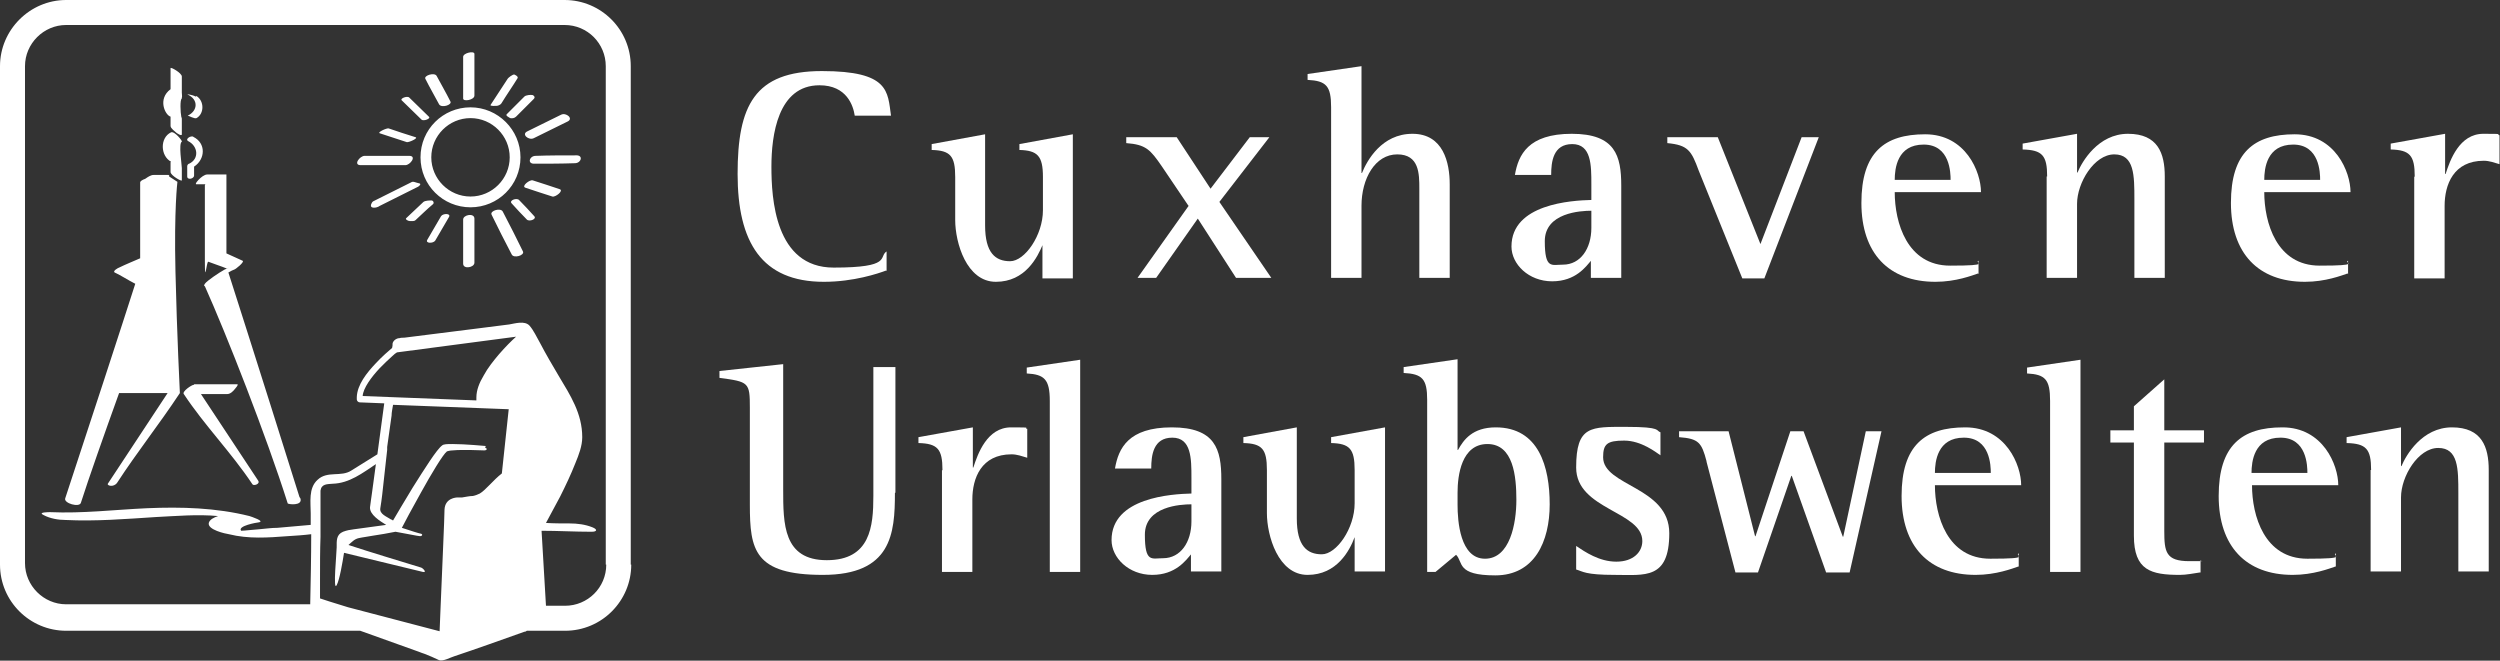
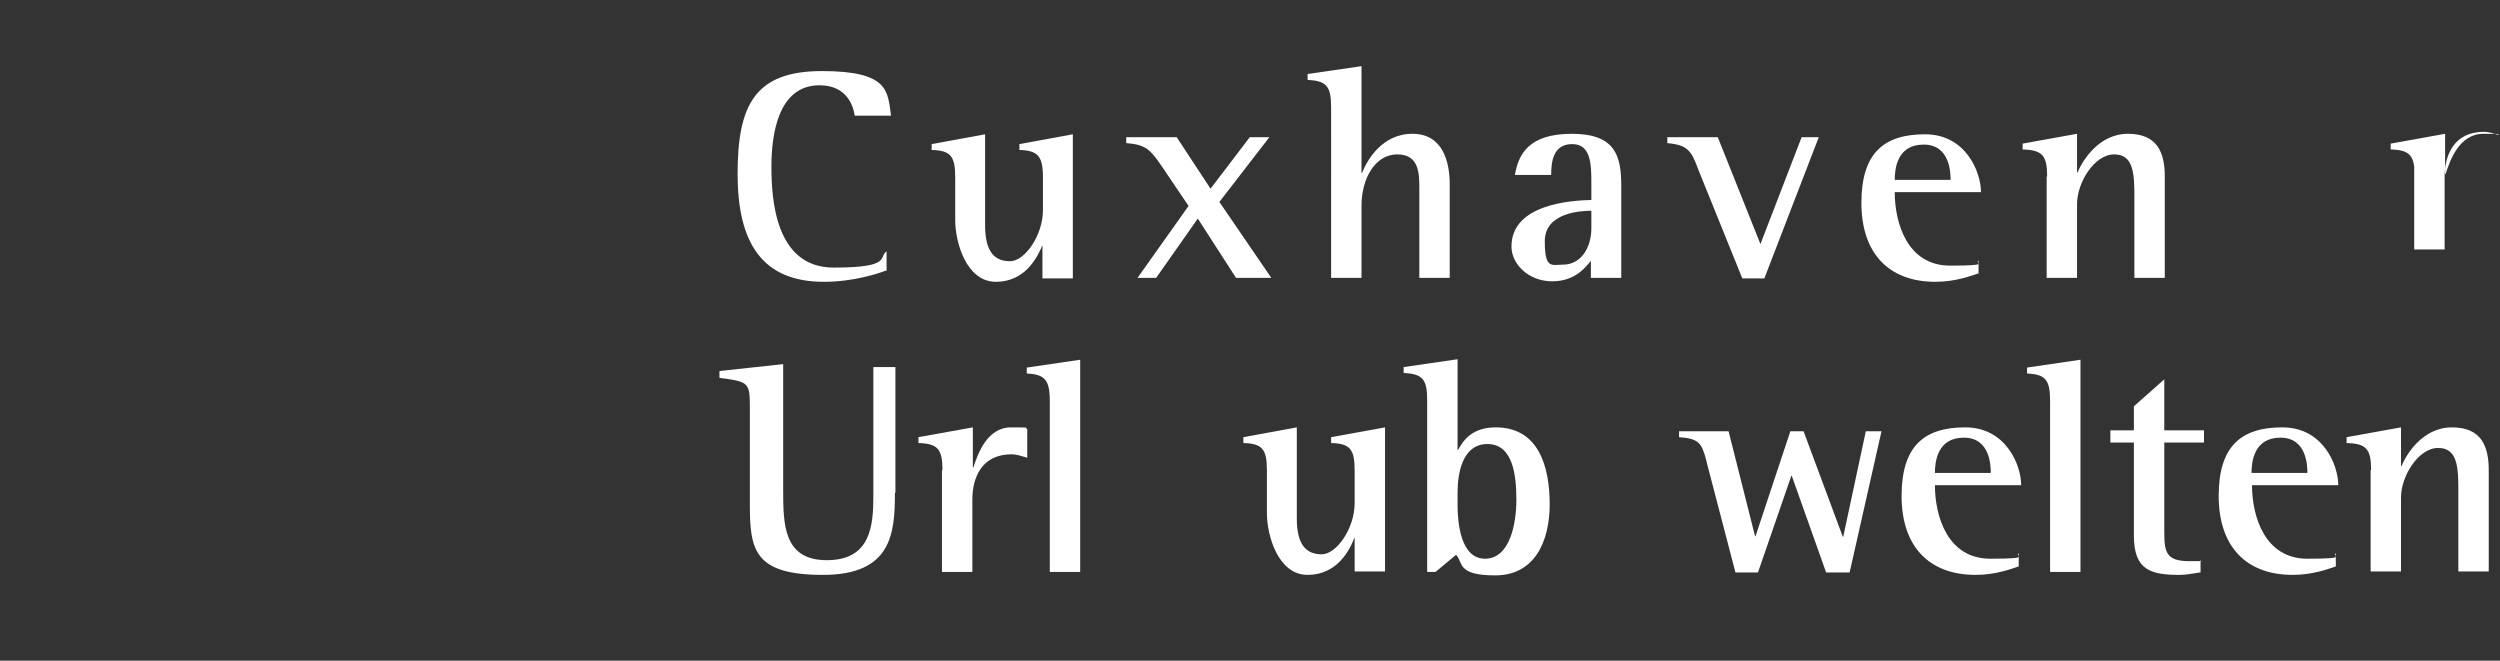
<svg xmlns="http://www.w3.org/2000/svg" id="Ebene_1" data-name="Ebene 1" version="1.1" viewBox="0 0 510.1 134.8">
  <rect x="0" y="0" width="510.1" height="134.8" fill="#333333" stroke="none" />
  <defs>
    <style> .cls-1 { fill: #fff; stroke-width: 0px; } </style>
  </defs>
  <g id="Ebene_1-2" data-name="Ebene 1">
-     <path class="cls-1" d="M34.4,35.7h-3.1c-.5,0-1.1.4-1.4.6,0,0-.1.1-.3.2-.6.2-1,.5-1,.7v15.5c-.9.4-3.1,1.3-4.3,1.9-.1,0-1.4.7-.9,1,1.3.6,2.8,1.6,4.2,2.3-2,6.3-10.3,31.7-14.3,43.8-.3,1,2.9,1.9,3.2.9,1.6-5,4.7-13.8,7.8-22.4h4.3c0,0,0,0,0,0h5.6s0,0,0,0-8.3,12.6-12.2,18.5c-.2.4,1.2.8,1.9-.2,4.1-6.3,8.5-11.8,12.8-18.3,0,0,0,0,0,0h0s-.6-12-.9-24.8c-.3-12.7.4-18.3.4-18.3l-1.7-1.1c0-.1.1-.2,0-.2M34.8,33.1v2c0,.7,2.3,2,2.3,1.7v-2.5c0-.7-.7-5,0-5.4.2-.1-1.5-2.2-2.2-1.9-2.3,1.1-2.2,4.8,0,6M37.1,19.9c.1,0,0-.9,0-1v-3.3c0-.7-2.3-2-2.3-1.7v4.3c-2.7,2-1.1,5.3,0,5.6v1.9c0,.5.9,1.1,1.2,1.4,0,0,1.1.8,1.1.3v-3h0c0-.2,0-.4-.1-.5-.2-1-.3-3.6.1-3.8M39.6,78.5c-.5,0-2.5,1.4-2.1,1.9,4.3,6.5,9.6,11.8,14,18.4.2.4,1.6,0,1.2-.7-3.9-5.9-7.8-11.8-11.7-17.7h5.4c.6,0,1.2-.6,1.5-1,0,0,.9-1,.5-1h-8.8ZM39.9,19.7c-.3-.2-.8-.3-1.2-.4,0,0-.7-.1-.4,0,2.2,1,2.1,3.3,0,4.3.2,0,1.4.7,1.8.5,1.6-.9,1.6-3.5,0-4.5M39.5,27.9c-.6-.3-1.8.5-1.1.9,2,1,2.3,3.6.2,4.6-.2,0-.4.3-.4.5v2.1c0,.8,1.4.5,1.4-.2v-1.8c2.3-1.5,2.5-4.8-.2-6.1M61.1,101.4c-.7-2.3-10-31.8-14.5-45.8.5-.3.9-.5,1.2-.6.2,0,2.2-1.6,1.7-1.8l-3.3-1.5s0,0,0,0c0-5.5,0-16.1,0-16.1,0,0,0,0,0,0,0,0,0,0,0,0h-3.9c-.6,0-1.3.6-1.7,1,0,0-1,1-.5,1h1.8c0,0-.1.2-.1.2,0,5.5,0,9.7,0,15.2s.3.4.7.4c1,.4,2.6.9,3.8,1.4.3-.2.5-.2,0,0h0c-.3.1-.7.3-.8.4-.6.3-3.3,2.1-3.7,2.7-.2.3-.2.5,0,.5h0c4.4,9.8,12.6,30.7,16.9,44.3,0,.2,3.1.6,2.6-1M107.2,38.3c1.8.6,3.6,1.2,5.5,1.8.6.2,2.4-1.2,1.5-1.5-1.8-.6-3.6-1.2-5.5-1.8-.6-.2-2.4,1.2-1.5,1.5M104.4,41.5c1,1.1,2,2.2,3.1,3.3.5.5,2.1-.1,1.5-.7-1-1.1-2-2.2-3.1-3.3-.5-.5-2.1.1-1.5.7M104,32.1c0,4.4-3.6,8-8,8s-8-3.6-8-8,3.6-8,8-8,8,3.6,8,8M106.2,32.1c0-5.6-4.6-10.2-10.2-10.2s-10.2,4.5-10.2,10.2,4.6,10.2,10.2,10.2,10.2-4.5,10.2-10.2M100.3,43.8c1.3,2.7,2.7,5.4,4.1,8.1.4.9,2.7.2,2.3-.6-1.3-2.7-2.7-5.4-4.1-8.1-.4-.9-2.7-.2-2.3.6M94.5,44.8v9c0,1.2,2.3.8,2.3-.2v-9c0-1.2-2.3-.8-2.3.2M87.2,48.9c-.5.8,1.2.8,1.6.2.9-1.6,1.9-3.2,2.8-4.8.5-.8-1.2-.8-1.6-.2-.9,1.6-1.9,3.2-2.8,4.8M82.9,44.5c-.3.2.3.6.7.6.4,0,.9.1,1.2-.2,1.2-1.1,2.3-2.2,3.5-3.2.3-.2.2-.7-.2-.8-.4,0-1.3,0-1.7.3-1.2,1.1-2.3,2.2-3.5,3.3M75.9,42.3c.5.2,1.2,0,1.6-.3,2.6-1.3,5.2-2.6,7.8-3.9.2-.1.8-.6.2-.7s-1.2-.5-1.6-.2c-2.6,1.3-5.2,2.6-7.8,3.9-.2.1-.7,1-.2,1.2M83.5,31.8h-9.1c-1,0-2.4,1.9-.8,1.9h9.1c1,0,2.4-1.9.8-1.9M84.8,28c-2.2-.7-3.5-1.1-5.5-1.8-.4-.1-2.4.8-1.8,1,2.1.7,3.4,1.1,5.5,1.8.4.1,2.4-.8,1.8-1M87.5,23.8c-1.3-1.3-2.7-2.6-4-3.9-.4-.4-2,.2-1.5.6,1.3,1.3,2.7,2.6,4,3.9.4.4,2-.2,1.5-.6M91.9,20.7c-.9-1.8-1.9-3.5-2.8-5.2-.4-.8-2.7-.1-2.3.6.9,1.8,1.9,3.5,2.8,5.2.5.8,2.7.1,2.3-.6M96.8,19.5v-8.5c0-.7-2.3-.2-2.3.6v8.5c0,.7,2.3.3,2.3-.6M105.6,15.9c.2-.3-.6-.7-.7-.7-.3,0-1.2.6-1.4,1-1.2,1.8-2.3,3.5-3.4,5.2-.2.3,1.1.2,1.2.2.3,0,.8-.2,1-.5,1.1-1.8,2.3-3.5,3.4-5.3M108.9,20.2c.3-.3.2-.6-.2-.8-.4-.1-1.4,0-1.7.3-1.2,1.2-2.4,2.4-3.6,3.6-.3.3.4.6.7.8.4.1.9,0,1.2-.3,1.2-1.2,2.4-2.4,3.6-3.6M114.5,23.4c-2.3,1.1-4.6,2.3-6.9,3.4-1.3.6.3,1.9,1.3,1.4,2.3-1.1,4.6-2.3,6.9-3.4,1.3-.6-.3-1.9-1.3-1.4M117.5,31.7c-2.7,0-5.5,0-8.2.1-1.3,0-1.8,1.7-.2,1.6,2.8,0,5.5,0,8.2-.1,1.3,0,1.8-1.7.2-1.6M123.7,115.2c0,4.7-3.8,8.4-8.4,8.4h-3.9c-.3-5.1-.6-10.2-.9-15.3h0c3.4,0,6.8.2,10.2.2h0c1.2,0,1.2-.5.2-.9-1.5-.6-3.1-.8-4.7-.8-1.6,0-3.2,0-4.8-.1,1-1.8,1.9-3.6,2.9-5.4,1.1-2.2,2.2-4.5,3.1-6.8.7-1.7,1.4-3.5,1.4-5.3,0-4.8-2.4-8.5-4.8-12.5-1.3-2.2-2.6-4.4-3.8-6.7-.7-1.2-1.3-2.6-2.2-3.6-1-1-2.9-.4-4.1-.2-2.4.3-4.8.6-7.1.9-4.8.6-9.6,1.2-14.3,1.8-.3,0-.7,0-1,.1-.6,0-1.3.5-1.4,1.1,0,.3,0,.6-.1.9-.7.6-2,1.7-3.3,3.1-1.9,2-3.8,4.4-3.9,6.9,0,.2,0,.3,0,.5,0,.3.3.6.6.6l5,.2c-.5,3.5-.9,6.9-1.4,10.4-1.8,1.1-3.5,2.2-5.3,3.3-2.1,1.4-4.9,0-6.9,1.9-1.9,1.7-1.4,4.6-1.4,6.9,0,.8,0,1.5,0,2.3-2.3.2-4.6.4-6.8.6-1.3,0-2.5.2-3.8.3-.4,0-3,.3-3.6.3h0s0,0,0,0c-.8-1,3.3-1.7,3.5-1.7,1.6-.2-1.5-1.2-1.8-1.3-6.8-1.7-13.9-1.9-20.9-1.6-6.6.3-13.2,1.1-19.8.8-.3,0-2.6,0-1.3.6,1.3.7,3,1,4.5,1,6.1.3,12.2-.2,18.4-.6,4.1-.2,8.5-.6,12.7-.2-.9.3-1.7.7-1.9,1.4-.3,1.4,3.4,2.2,4.1,2.3,4,1,8,.7,12,.4,1.6-.1,3.2-.2,4.8-.4,0,4.7-.1,9.4-.2,14.1,0,0,0,.2,0,.2H13.5c-4.6,0-8.4-3.8-8.4-8.4V13.5c0-4.6,3.8-8.4,8.4-8.4h101.7c4.7,0,8.4,3.8,8.4,8.4v101.7h0ZM74,80.8c.1-1.6,1.8-3.9,3.5-5.7.9-.9,1.8-1.8,2.5-2.4.4-.4.8-.7,1-.8l24.3-3.2c-.9.8-2.2,2.1-3.5,3.6-1.1,1.3-2.3,2.8-3.1,4.3-.9,1.5-1.5,3-1.5,4.5s0,.4,0,.6h0l-23.3-.9ZM99.1,91s-4.2-.4-6.8-.4c-1,0-1.8,0-2.1.3h0c-1.1.8-3.6,4.8-6,8.6-1.7,2.8-3.3,5.5-4,6.7-.1,0-.2-.2-.4-.2-.9-.6-2.4-1.1-2.2-2.3.3-1.8.5-3.7.7-5.6.2-2.1.5-4.2.7-6.3,0-.2,0-.4,0-.6l.9-6.4c0-.7.2-1.5.3-2.2l23.6.9-1.4,13.1c-1.8,1.4-3.3,3.4-4.5,4.1-.4.2-.9.4-1.4.5-.7,0-1.5.2-2.2.3-.4,0-.8,0-.9,0-.3,0-2.6.1-2.7,2.5,0,1.6-.5,12.4-.8,19.9l-.2,4.9-18.7-4.9c-2.9-.9-5.2-1.6-5.7-1.8,0-1.3,0-2.7,0-4,0-2.9,0-5.8.1-8.6h0v-2.1h0c0-1.6,0-3.1,0-4.7,0-.6,0-1.2,0-1.8,0-.3,0-.5,0-.8.2-1.4,1.4-1.3,2.5-1.4,3.4-.1,6.1-2.2,8.8-4-.3,2-.5,3.9-.8,5.9-.1.9-.3,1.9-.4,2.9-.1,1.5,2,2.8,3.3,3.6-2.2.3-4.4.6-6.6.9-.8.1-1.4.2-2.2.5-1.4.6-1.3,1.8-1.3,3.2,0,1-.8,9.2,0,7.7.6-1.1,1.2-4.7,1.5-6.6,5.4,1.3,10.7,2.6,16.1,3.9.9.2,0-.8-.4-.9-4.9-1.5-9.9-3-14.8-4.6.7-.6,1.2-1.2,2.1-1.4.9-.2,1.9-.3,2.9-.5,1.5-.2,3-.5,4.6-.8,1.8.3,4.6.9,5,.9.5,0,.6-.4.2-.5-.2,0-2.4-.7-3.9-1.2.4-.8,2.1-4,3.9-7.2,2.1-3.8,4.5-7.8,5.3-8.4,0,0,.6-.2,1.2-.2,2-.2,5.9,0,6.4,0,.7,0,.6-.5.2-.5M128.7,115.2V13.5c0-7.5-6.1-13.5-13.5-13.5H13.5C6.1,0,0,6.1,0,13.5v101.7c0,7.5,6.1,13.5,13.5,13.5h60l12,4.3c.3.1.7.3,1.1.4,1,.4,2,.8,3,1.3.8.3,2.4-.6,3.1-.8,4.8-1.6,9.5-3.3,14.3-5,.2,0,.4-.1.5-.2h7.8c7.5,0,13.5-6.1,13.5-13.5" />
    <g>
      <path class="cls-1" d="M180.8,55.2c-1.6.6-6.6,2.3-12.7,2.3-12.7,0-17.6-8.1-17.6-22s3.4-21,17.2-21,13.4,4.2,14.1,9.1h-7.4c-.3-2-1.6-6.2-7.2-6.2-8.5,0-9.8,10.2-9.8,16.6s.7,20.6,12.7,20.6,9.1-2.2,10.8-3.3v4h0Z" />
      <path class="cls-1" d="M212.9,49.8h-.1c-1.1,2.7-3.6,7.7-9.6,7.7s-8.3-8-8.3-12.6v-8.8c0-4.3-1-5.4-4.8-5.5v-1.2l10.9-2v18.6c0,5.6,2.1,7.3,5.1,7.3s6.7-5.3,6.7-10.4v-6.8c0-4.3-1.1-5.4-4.8-5.5v-1.2l10.9-2v29.4h-6.2v-7h0Z" />
      <path class="cls-1" d="M242.5,42l-5.4-8c-2.4-3.5-3.3-4.5-7.3-4.8v-1.2h10.3l6.9,10.5,8-10.5h4l-10.2,13.2,10.6,15.5h-7.2l-7.8-12.1-8.5,12.1h-3.8l10.5-14.8Z" />
      <path class="cls-1" d="M271.6,21.9c0-4.4-1-5.4-4.8-5.6v-1.2l11-1.6v21.8h.1c1-2.5,4-8,10.3-8s7.6,5.9,7.6,10.3v19.1h-6.2v-18.2c0-3,0-7-4.5-7s-7.3,4.9-7.3,10.5v14.7h-6.2V21.9h0Z" />
      <path class="cls-1" d="M324.7,53.1c-1.1,1.3-3.2,4.3-8,4.3s-8.3-3.5-8.3-7.1c0-8.7,12.3-9.4,16.3-9.5v-3.2c0-3.9,0-8.2-3.9-8.2s-4.3,3.6-4.3,6.3h-7.4c.7-4.1,2.7-8.4,11.6-8.4s10.1,4.5,10.1,10.6v18.8h-6.2v-3.6ZM324.7,43c-2.2,0-9.5.4-9.5,6.2s1.4,4.8,3.7,4.8c3.6,0,5.8-3.3,5.8-7.5v-3.6Z" />
      <path class="cls-1" d="M346.6,34.8c-1.5-4.1-2.2-5.2-6.4-5.6v-1.2h10.3l8.7,21.8,8.4-21.8h3.5l-11.1,28.8h-4.5l-8.9-22Z" />
      <path class="cls-1" d="M403.6,55.8c-1.2.4-4.5,1.7-8.7,1.7-9.5,0-15.1-5.8-15.1-16.1s4.7-14,13-14,11.4,7.7,11.4,11.8h-17.6c0,6.2,2.5,15,11.3,15s4.8-.6,5.8-1v2.7ZM398,36.7c0-1.4-.1-7.2-5.5-7.2s-5.9,4.9-5.9,7.2h11.5Z" />
      <path class="cls-1" d="M417.7,36c0-4.3-1-5.4-5-5.5v-1.2l11.1-2v7.9h.1c.9-2.2,4.2-7.9,10.3-7.9s7.5,4,7.5,8.7v20.7h-6.2v-16c0-4.9,0-9.2-4.1-9.2s-7.6,5.8-7.6,10.1v15.1h-6.2v-20.7h0Z" />
-       <path class="cls-1" d="M479,55.8c-1.2.4-4.5,1.7-8.7,1.7-9.5,0-15.1-5.8-15.1-16.1s4.7-14,13-14,11.4,7.7,11.4,11.8h-17.6c0,6.2,2.5,15,11.3,15s4.8-.6,5.8-1v2.7h0ZM473.4,36.7c0-1.4-.1-7.2-5.5-7.2s-5.9,4.9-5.9,7.2h11.5Z" />
-       <path class="cls-1" d="M492.7,36c0-4.3-1-5.4-4.9-5.5v-1.2l11.1-2v8.2h.1c.9-2.8,2.8-8.2,7.7-8.2s2.3.1,3.3.3v5.9c-1-.3-2.1-.7-3.2-.7-6.2,0-8,4.9-8,9.2v14.8h-6.2v-20.7h0Z" />
+       <path class="cls-1" d="M492.7,36c0-4.3-1-5.4-4.9-5.5v-1.2l11.1-2v8.2h.1c.9-2.8,2.8-8.2,7.7-8.2s2.3.1,3.3.3c-1-.3-2.1-.7-3.2-.7-6.2,0-8,4.9-8,9.2v14.8h-6.2v-20.7h0Z" />
      <path class="cls-1" d="M182.6,100.6c0,8.3-.7,16.7-14.7,16.7s-14.9-5.1-14.9-14.3v-19.8c0-5.2-.2-5.3-6.2-6.1v-1.4l13-1.4v25.5c0,7.1,0,14.5,8.9,14.5s9.5-6.9,9.5-13.1v-26.3h4.5v25.6h0Z" />
      <path class="cls-1" d="M192.3,95.9c0-4.3-1-5.4-4.9-5.5v-1.2l11.1-2v8.2h.1c.9-2.8,2.8-8.2,7.7-8.2s2.3.1,3.3.3v5.9c-1-.3-2.1-.7-3.2-.7-6.2,0-8,4.9-8,9.2v14.8h-6.2v-20.7h0Z" />
      <path class="cls-1" d="M214.2,81.8c0-4.4-1.1-5.4-4.7-5.6v-1.2l10.9-1.6v43.3h-6.2v-34.9Z" />
-       <path class="cls-1" d="M243.1,113c-1.1,1.3-3.2,4.3-8,4.3s-8.3-3.5-8.3-7.1c0-8.7,12.3-9.4,16.3-9.5v-3.2c0-3.9,0-8.2-3.9-8.2s-4.3,3.6-4.3,6.3h-7.4c.7-4.1,2.7-8.4,11.6-8.4s10.1,4.5,10.1,10.6v18.8h-6.2v-3.7h0ZM243.1,102.9c-2.2,0-9.5.4-9.5,6.2s1.4,4.8,3.7,4.8c3.6,0,5.8-3.3,5.8-7.5v-3.6Z" />
      <path class="cls-1" d="M276.5,109.6h-.1c-1,2.7-3.6,7.7-9.6,7.7s-8.3-8-8.3-12.6v-8.8c0-4.3-1-5.4-4.8-5.5v-1.2l10.9-2v18.6c0,5.6,2.1,7.3,5.1,7.3s6.7-5.3,6.7-10.4v-6.8c0-4.3-1-5.4-4.8-5.5v-1.2l11-2v29.4h-6.2v-7h0Z" />
      <path class="cls-1" d="M291.2,81.6c0-4.3-1-5.3-4.8-5.5v-1.2l11-1.6v18.5h.1c1.1-2,2.9-4.6,7.7-4.6,8.8,0,11,8.1,11,15.7s-3.1,14.5-11.1,14.5-6.5-2.7-8-4.2l-4.2,3.5h-1.7v-35ZM297.4,103c0,3.3.5,11,5.6,11s6.4-7.2,6.4-12-.6-11.4-5.9-11.4-6.1,6.4-6.1,9.9v2.5Z" />
-       <path class="cls-1" d="M338.8,92.9c-.9-.6-3.9-3-7.4-3s-4.3.7-4.3,3.4c0,5.9,13.5,6,13.5,15.5s-5,8.5-11.1,8.5-6.5-.7-7.9-1.1v-4.8c1.8,1.2,4.7,3.2,8.2,3.2s5.3-2,5.3-4.2c0-6.1-13.5-6.4-13.5-15s3-8.3,10.3-8.3,5.9.8,6.9,1.1v4.6h0Z" />
      <path class="cls-1" d="M348.2,94.1c-1-3.8-1.6-4.6-5.6-4.9v-1.2h10.1l5.4,21.4h.1l7.1-21.4h2.7l8,21.5h.1l4.6-21.5h3.2l-6.5,28.8h-4.8l-7-19.7h-.1l-6.8,19.7h-4.6l-5.9-22.6Z" />
      <path class="cls-1" d="M411.8,115.6c-1.2.4-4.5,1.7-8.7,1.7-9.5,0-15.1-5.8-15.1-16.1s4.7-14,13-14,11.4,7.7,11.4,11.8h-17.6c0,6.2,2.5,15,11.3,15s4.8-.6,5.8-1.1v2.7ZM406.2,96.5c0-1.4-.1-7.2-5.5-7.2s-5.9,4.9-5.9,7.2h11.5Z" />
      <path class="cls-1" d="M418.3,81.8c0-4.4-1-5.4-4.7-5.6v-1.2l10.9-1.6v43.3h-6.2v-34.9Z" />
      <path class="cls-1" d="M448.9,116.8c-1.4.2-2.8.5-4.1.5-5.9,0-9.4-.9-9.4-8v-19h-4.8v-2.5h4.8v-4.9l6.2-5.5v10.4h8.1v2.5h-8.1v18c0,4.3.3,6.2,5.1,6.2s1.5,0,2.3-.2v2.5h0Z" />
      <path class="cls-1" d="M476.5,115.6c-1.2.4-4.5,1.7-8.7,1.7-9.5,0-15.1-5.8-15.1-16.1s4.7-14,13-14,11.4,7.7,11.4,11.8h-17.6c0,6.2,2.5,15,11.3,15s4.8-.6,5.8-1.1v2.7ZM470.8,96.5c0-1.4-.1-7.2-5.5-7.2s-5.9,4.9-5.9,7.2h11.5Z" />
      <path class="cls-1" d="M483.8,95.9c0-4.3-1-5.4-5-5.5v-1.2l11.1-2v7.9h.1c.9-2.2,4.2-7.9,10.3-7.9s7.5,4,7.5,8.7v20.7h-6.2v-16c0-4.9,0-9.2-4.1-9.2s-7.6,5.8-7.6,10.1v15.1h-6.2v-20.7h0Z" />
    </g>
  </g>
</svg>